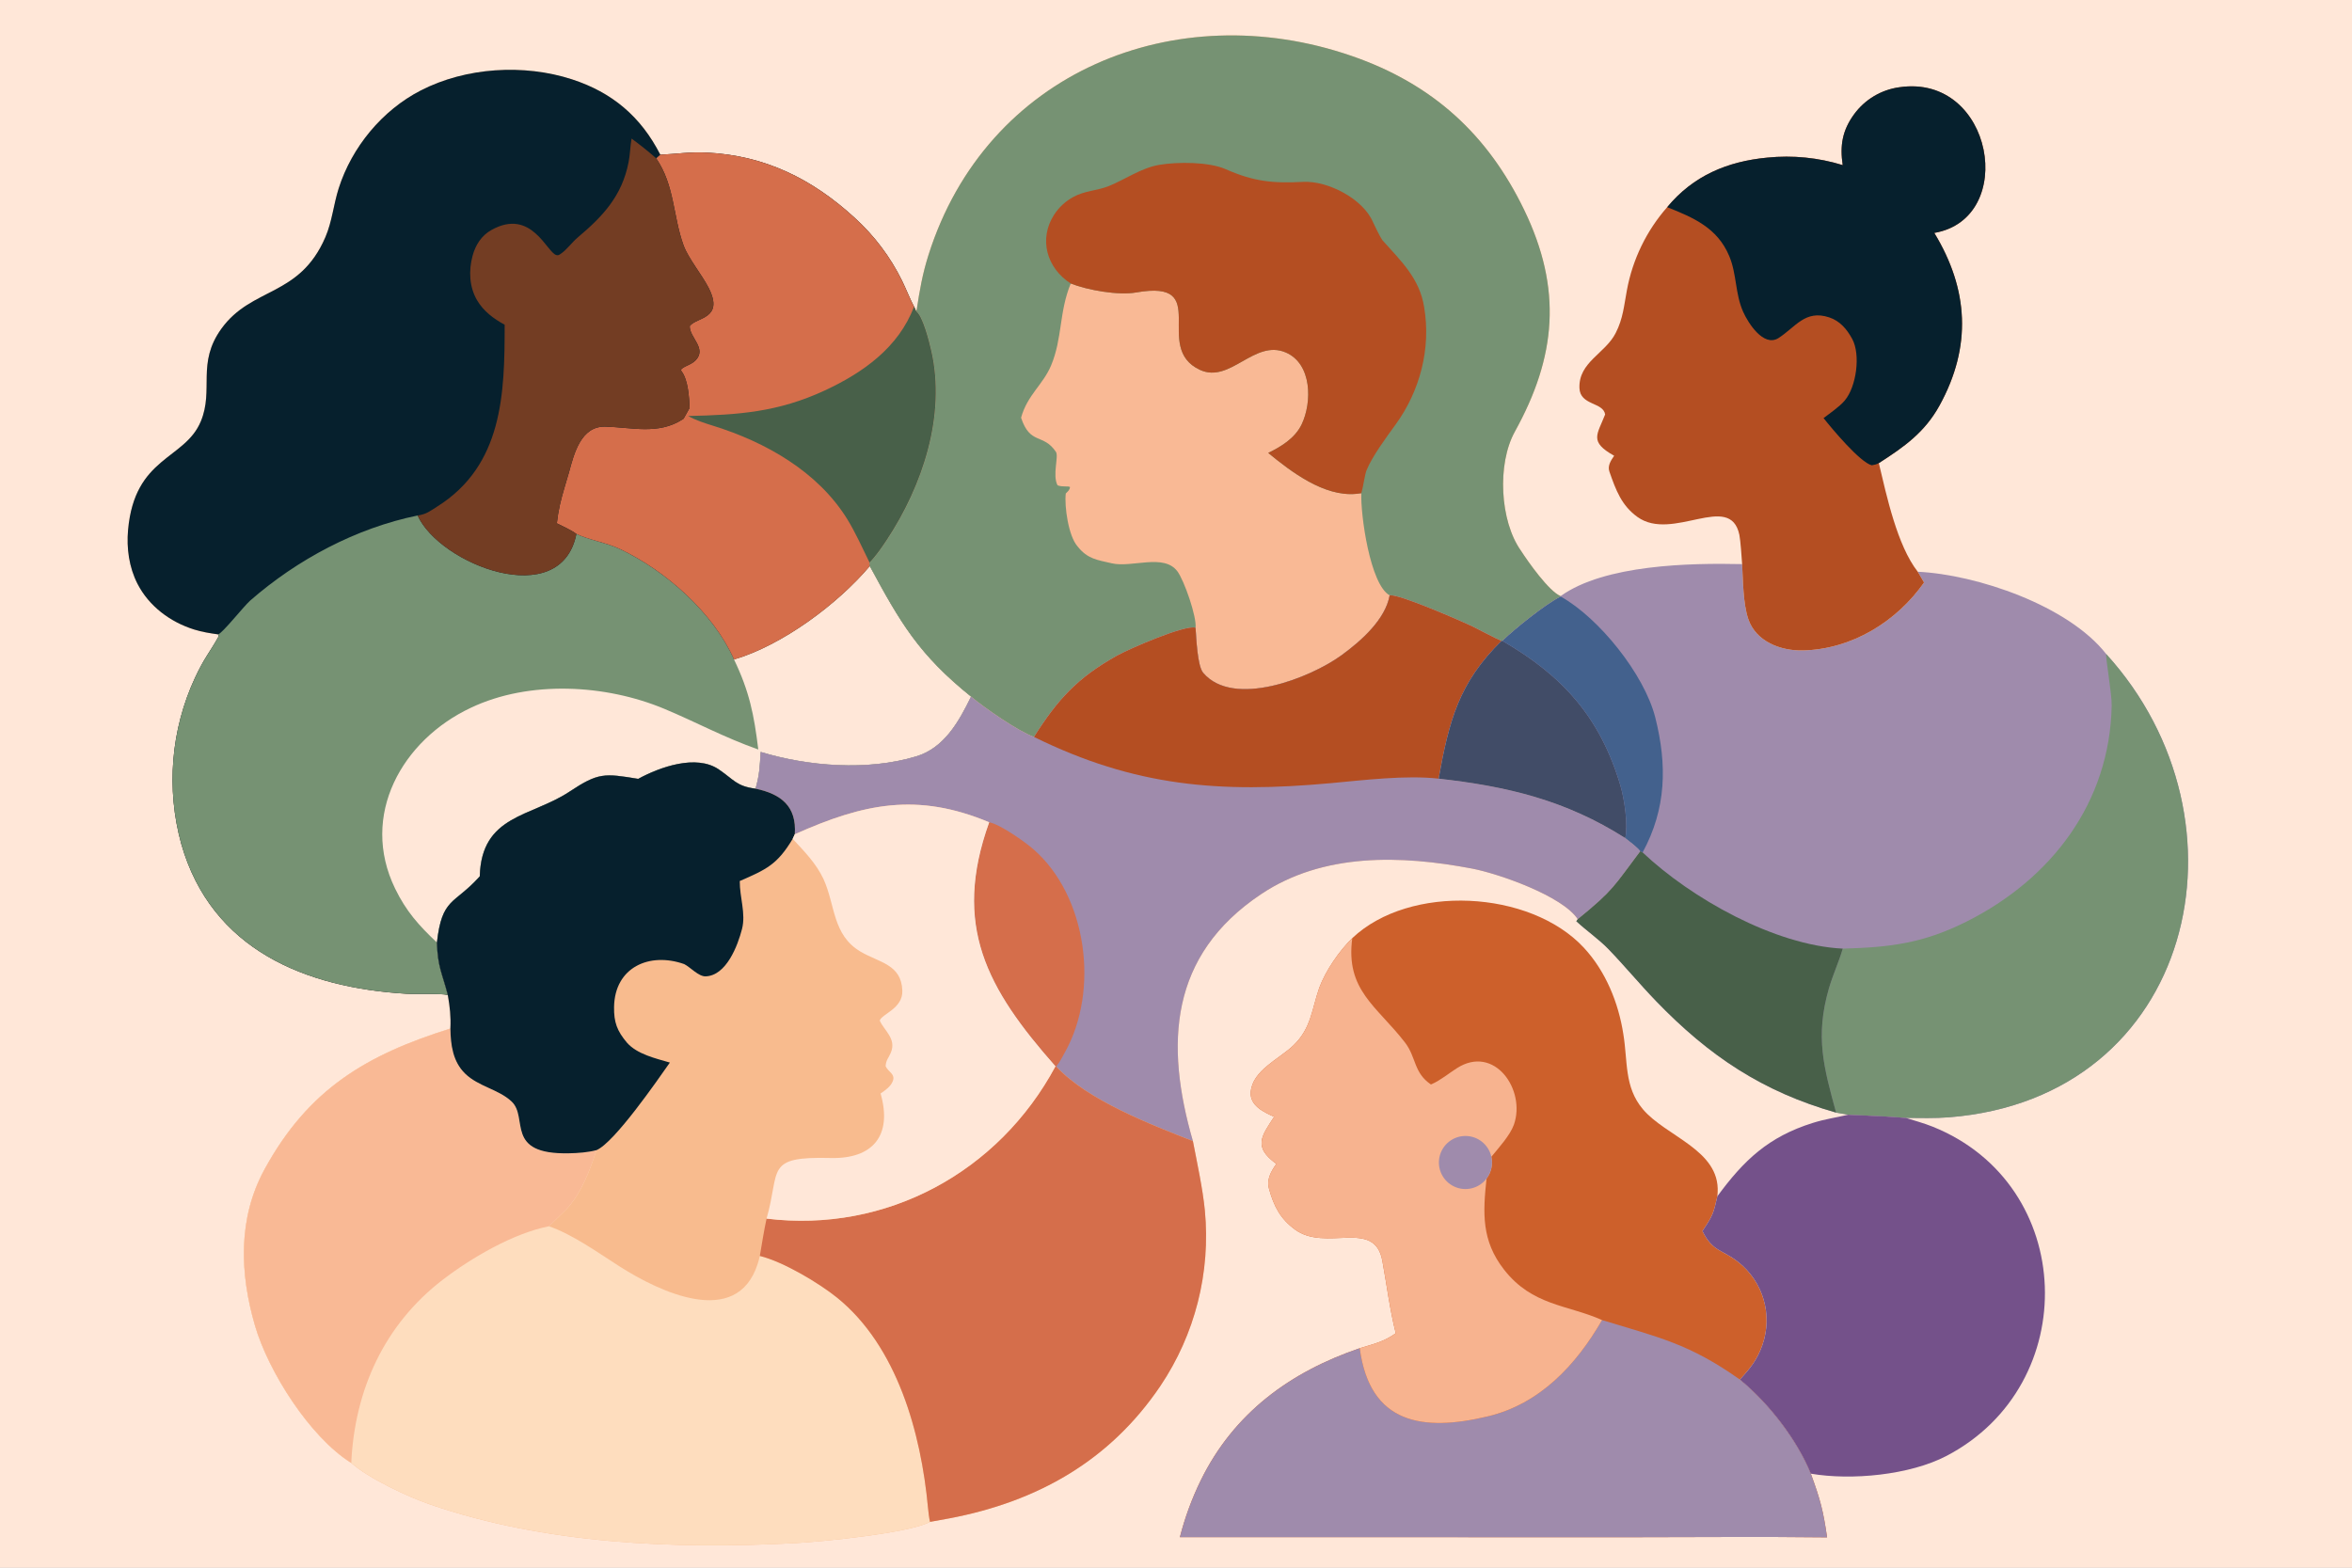
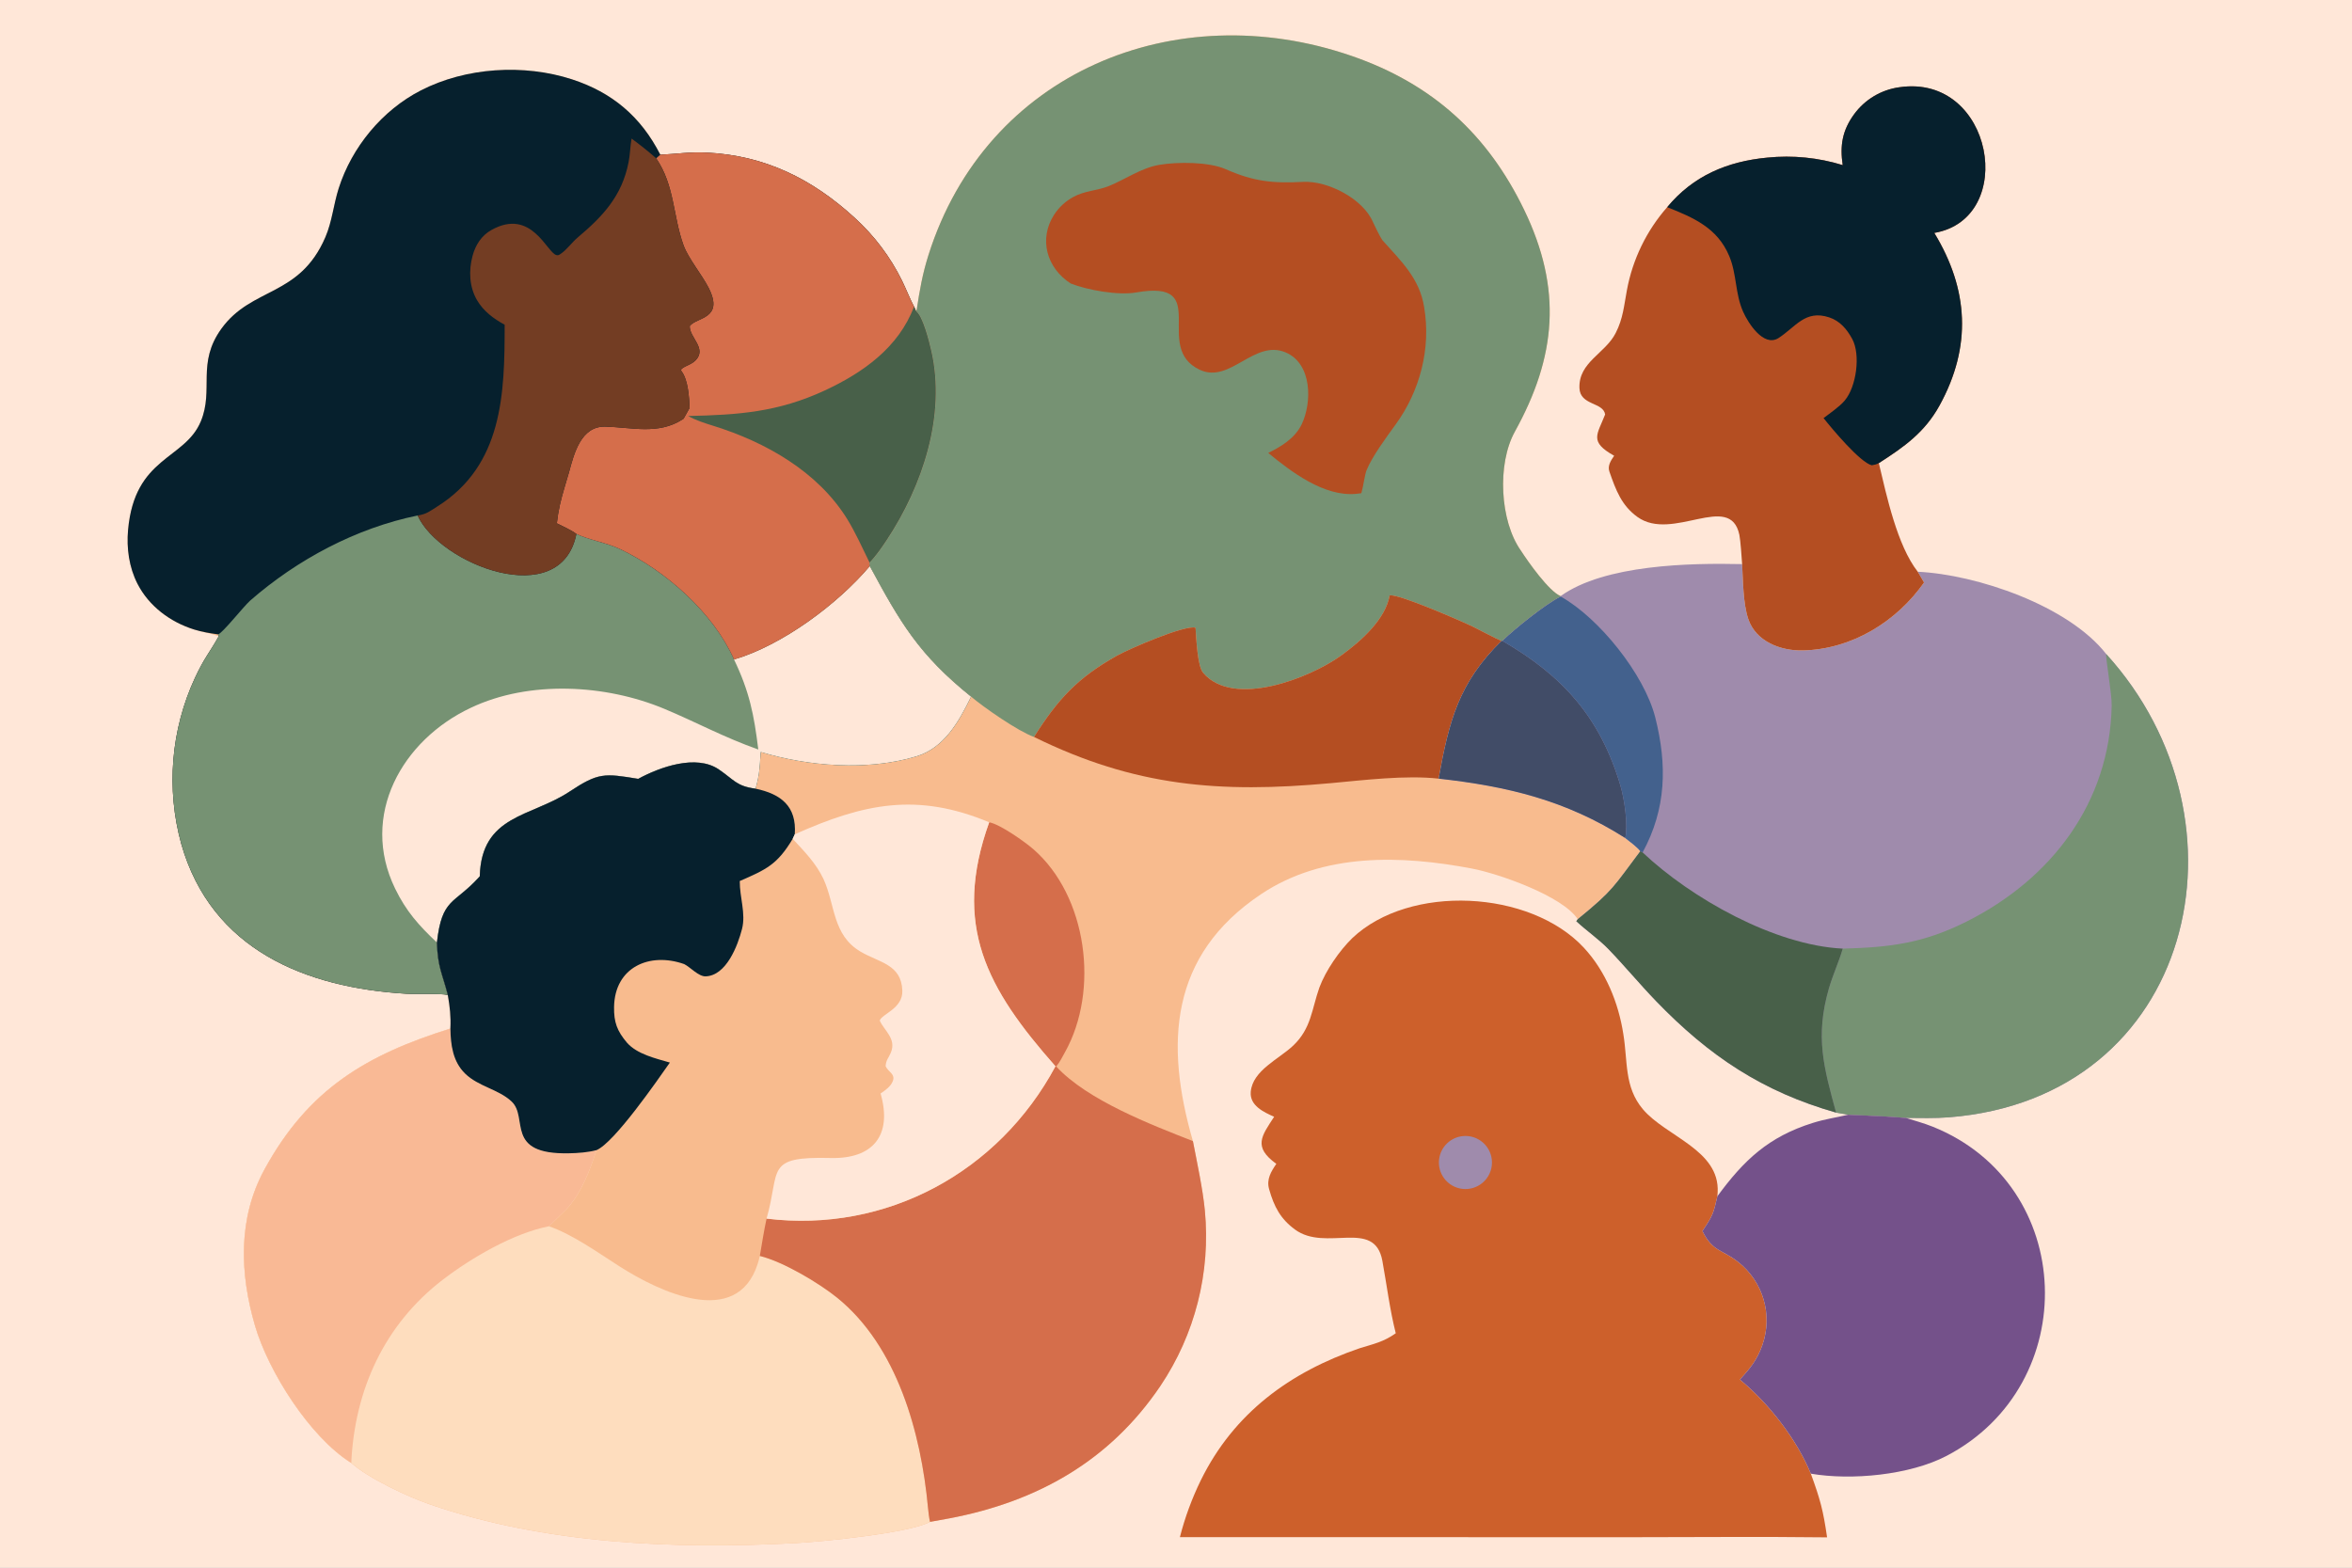
<svg xmlns="http://www.w3.org/2000/svg" width="1440" height="960" viewBox="0 0 1440 960" fill="none">
  <rect x="0" y="0" width="1440" height="960" fill="#333333" stroke="none" />
  <g clip-path="url(#clip0_42_3173)">
    <rect width="1440" height="960" fill="white" />
    <g clip-path="url(#clip1_42_3173)">
      <path d="M-48 -32H1488V992H-48V-32Z" fill="#FFE7D8" />
-       <path d="M560.878 190.612C560.998 190.313 561.116 190.014 561.235 189.716C563.05 177.795 564.787 167.734 568.44 156.209C603.851 44.094 719.632 -3.026 827.557 34.256C877.319 51.449 910.867 82.449 933.119 128.433C956.669 177.094 952.822 218.455 927.457 264.328C916.507 284.13 918.284 319.097 931.177 337.207C935.594 344.072 948.254 362.021 955.461 365.033L955.514 365.299C945.862 370.222 927.757 384.82 919.799 392.444L919.289 392.477C893.152 418.198 887.227 441.286 880.814 476.818C922.919 481.523 958.582 490.003 995.077 513.194C997.702 515.278 1002.41 518.738 1004.28 521.25C987.952 542.89 988.101 544.884 965.969 562.894C956.721 548.688 917.549 534.988 901.222 531.883C857.939 523.654 810.157 522.046 771.989 547.627C716.077 585.05 713.122 639.22 730.349 698.771C732.877 711.906 736.424 728.211 737.669 741.309C741.284 779.209 731.647 817.19 710.392 848.781C679.339 894.699 635.008 919.53 581.455 929.755C577.441 930.528 573.418 931.256 569.389 931.938C556.637 938.863 503.243 944.091 487.009 944.947C413.073 948.84 333.704 945.562 263.201 921.233C249.616 916.545 225.522 905.232 215.049 895.847C189.631 879.981 164.271 839.733 156.133 811.819C146.752 779.644 145.612 745.968 161.984 716.024C188.951 666.707 224.512 645.931 275.753 629.848C276.114 622.536 275.421 616.418 274.165 609.289C269.412 608.187 254.777 608.891 248.808 608.535C187.039 604.86 129.487 581.568 110.995 516.846C101.632 482.961 104.622 446.851 119.428 414.969C125.299 402.439 128.223 399.851 133.95 389.571L133.525 388.467C128.579 387.784 123.718 387.002 118.935 385.516C104.321 380.977 91.197 371.24 84.159 357.459C79.02 347.399 77.405 335.713 78.406 324.536C82.447 279.447 113.126 281.704 122.967 257.984C131.074 238.443 120.217 222.484 135.588 201.238C154.207 175.499 183.338 182.08 199.198 145.259C203.342 135.637 204.193 125.263 207.352 115.352C215.407 90.075 233.996 67.536 257.614 55.394C285.244 41.189 320.693 39.019 350.143 48.566C374.813 56.564 392.423 71.451 404.275 94.73C414.29 94.294 422.152 92.938 432.648 93.44C468.228 95.143 497.194 109.534 523.122 133.234C535.156 144.137 545.026 157.214 552.212 171.778C554.244 175.868 557.794 184.559 559.606 187.75L560.878 190.612Z" fill="#F8BB8E" />
+       <path d="M560.878 190.612C560.998 190.313 561.116 190.014 561.235 189.716C563.05 177.795 564.787 167.734 568.44 156.209C603.851 44.094 719.632 -3.026 827.557 34.256C877.319 51.449 910.867 82.449 933.119 128.433C956.669 177.094 952.822 218.455 927.457 264.328C916.507 284.13 918.284 319.097 931.177 337.207C935.594 344.072 948.254 362.021 955.461 365.033L955.514 365.299C945.862 370.222 927.757 384.82 919.799 392.444L919.289 392.477C893.152 418.198 887.227 441.286 880.814 476.818C922.919 481.523 958.582 490.003 995.077 513.194C997.702 515.278 1002.41 518.738 1004.28 521.25C987.952 542.89 988.101 544.884 965.969 562.894C956.721 548.688 917.549 534.988 901.222 531.883C857.939 523.654 810.157 522.046 771.989 547.627C716.077 585.05 713.122 639.22 730.349 698.771C732.877 711.906 736.424 728.211 737.669 741.309C741.284 779.209 731.647 817.19 710.392 848.781C679.339 894.699 635.008 919.53 581.455 929.755C577.441 930.528 573.418 931.256 569.389 931.938C556.637 938.863 503.243 944.091 487.009 944.947C413.073 948.84 333.704 945.562 263.201 921.233C249.616 916.545 225.522 905.232 215.049 895.847C189.631 879.981 164.271 839.733 156.133 811.819C146.752 779.644 145.612 745.968 161.984 716.024C188.951 666.707 224.512 645.931 275.753 629.848C276.114 622.536 275.421 616.418 274.165 609.289C269.412 608.187 254.777 608.891 248.808 608.535C187.039 604.86 129.487 581.568 110.995 516.846C101.632 482.961 104.622 446.851 119.428 414.969C125.299 402.439 128.223 399.851 133.95 389.571C128.579 387.784 123.718 387.002 118.935 385.516C104.321 380.977 91.197 371.24 84.159 357.459C79.02 347.399 77.405 335.713 78.406 324.536C82.447 279.447 113.126 281.704 122.967 257.984C131.074 238.443 120.217 222.484 135.588 201.238C154.207 175.499 183.338 182.08 199.198 145.259C203.342 135.637 204.193 125.263 207.352 115.352C215.407 90.075 233.996 67.536 257.614 55.394C285.244 41.189 320.693 39.019 350.143 48.566C374.813 56.564 392.423 71.451 404.275 94.73C414.29 94.294 422.152 92.938 432.648 93.44C468.228 95.143 497.194 109.534 523.122 133.234C535.156 144.137 545.026 157.214 552.212 171.778C554.244 175.868 557.794 184.559 559.606 187.75L560.878 190.612Z" fill="#F8BB8E" />
      <path d="M133.525 388.467C128.579 387.785 123.718 387.002 118.935 385.517C104.321 380.978 91.197 371.241 84.159 357.46C79.02 347.4 77.405 335.714 78.406 324.537C82.447 279.448 113.126 281.704 122.967 257.985C131.074 238.444 120.217 222.485 135.588 201.238C154.207 175.499 183.338 182.081 199.198 145.26C203.342 135.638 204.193 125.263 207.352 115.353C215.407 90.076 233.996 67.537 257.614 55.394C285.244 41.189 320.693 39.02 350.142 48.567C374.813 56.565 392.423 71.452 404.275 94.731C414.29 94.294 422.152 92.939 432.648 93.441C468.228 95.144 497.194 109.535 523.122 133.235C535.156 144.138 545.026 157.215 552.212 171.779C554.244 175.869 557.794 184.559 559.606 187.751L560.878 190.613C564.995 193.268 569.013 209.526 570.246 214.961C579.225 254.502 564.778 297.569 543.047 330.514C539.692 335.601 536.647 340.005 532.407 344.547L532.528 346.683C551.194 381.283 562.608 400.944 594.526 426.587C587.016 441.95 578.114 458 560.889 463.193C531.084 472.178 494.904 469.296 465.708 460.458C465.138 469.392 465.04 474.292 462.564 482.945C450.849 481.426 449.462 477.527 440.033 471.125C426.254 461.768 404.037 469.67 390.731 476.939C369.998 473.533 366.392 473 348.645 484.778C325.133 500.38 294.775 498.858 293.732 536.622L293.118 537.305C277.933 553.981 270.576 549.74 267.505 577.175C267.925 592.149 270.729 595.965 274.164 609.29C269.412 608.188 254.777 608.892 248.808 608.536C187.039 604.861 129.487 581.568 110.995 516.846C101.632 482.962 104.622 446.852 119.428 414.97C125.299 402.44 128.223 399.852 133.95 389.572L133.525 388.467Z" fill="#06202D" />
      <path d="M133.526 388.469C136.076 387.939 149.296 371.16 153.236 367.721C181.99 342.63 218.116 323.332 255.7 315.672C269.101 345.444 343.358 374.839 352.888 326.971C360.823 330.743 371.118 332.228 379.476 336.177C407.461 349.399 436.645 375.101 449.416 403.869C478.928 395.195 512.874 369.963 532.529 346.684C551.195 381.284 562.609 400.945 594.528 426.589C587.017 441.951 578.116 458.002 560.891 463.195C531.086 472.18 494.906 469.297 465.71 460.459C465.14 469.393 465.042 474.294 462.565 482.946C450.85 481.428 449.464 477.528 440.035 471.126C426.256 461.769 404.038 469.672 390.733 476.94C370 473.534 366.394 473.002 348.646 484.78C325.135 500.381 294.777 498.859 293.734 536.623L293.119 537.307C277.934 553.983 270.577 549.742 267.506 577.177C267.927 592.15 270.73 595.967 274.166 609.291C269.413 608.189 254.779 608.893 248.809 608.537C187.041 604.862 129.489 581.57 110.997 516.848C101.634 482.963 104.623 446.853 119.43 414.971C125.301 402.441 128.224 399.853 133.951 389.573L133.526 388.469Z" fill="#769273" />
      <path d="M532.527 346.684C551.193 381.284 562.607 400.944 594.526 426.588C587.015 441.95 578.113 458.001 560.889 463.194C531.084 472.179 494.904 469.297 465.708 460.459C465.138 469.393 465.04 474.293 462.563 482.945C450.848 481.427 449.461 477.528 440.032 471.125C426.253 461.768 404.036 469.671 390.73 476.939C369.997 473.534 366.391 473.001 348.644 484.779C325.132 500.38 294.775 498.858 293.731 536.622L293.117 537.306C277.932 553.982 270.575 549.741 267.504 577.176C256.351 566.624 248.689 558.084 241.915 544.162C220.06 499.248 246.238 453.126 288.336 433.388C324.053 416.454 370.77 419.027 406.75 434.075C426.499 442.336 443.291 451.571 464.257 458.97C461.669 437.649 458.771 423.341 449.413 403.868C478.926 395.194 512.872 369.963 532.527 346.684Z" fill="#FFE7D8" />
      <path d="M404.276 94.732C414.29 94.296 422.153 92.94 432.648 93.442C468.228 95.145 497.195 109.536 523.122 133.236C535.157 144.139 545.027 157.216 552.212 171.78C554.244 175.87 557.795 184.561 559.606 187.752L560.879 190.614C564.995 193.269 569.013 209.527 570.247 214.962C579.225 254.503 564.778 297.57 543.047 330.516C539.692 335.603 536.648 340.006 532.408 344.548L532.528 346.684C512.873 369.963 478.927 395.195 449.414 403.868C436.643 375.101 407.459 349.398 379.475 336.177C371.117 332.228 360.822 330.743 352.886 326.971C349.695 324.582 344.599 322.283 340.914 320.46C341.341 316.604 341.978 312.774 342.821 308.987C344.31 302.45 346.6 295.437 348.392 289.119C351.436 277.868 355.658 260.898 370.541 261.248C386.539 261.625 402.998 266.412 417.808 256.865L418.528 256.395L422.222 249.768C421.87 242.86 421.314 233.088 417.452 227.572L416.861 226.74C417.52 224.401 422.894 223.816 425.972 220.555C432.86 213.254 422.06 206.642 422.276 199.662C426.195 194.184 443.558 195.493 433.922 176.402C429.867 168.367 421.354 158.131 418.489 150.209C411.977 132.207 413.105 113.617 401.743 96.935L404.276 94.732Z" fill="#D56E4B" />
      <path d="M559.608 187.75L560.88 190.612C564.997 193.267 569.015 209.525 570.249 214.96C579.227 254.501 564.78 297.569 543.049 330.514C539.694 335.601 536.649 340.004 532.41 344.547C528.036 335.747 523.801 326.106 518.667 317.811C500.593 288.68 468.635 270.664 436.641 260.73C431.537 259.145 425.946 257.367 421.32 254.744C451.992 254.08 476.305 252.411 504.953 239.111C528.368 228.239 550.241 212.732 559.608 187.75Z" fill="#486049" />
      <path d="M386.668 84.859C392.356 89.042 396.425 92.294 401.743 96.937C413.105 113.618 411.977 132.209 418.489 150.211C421.354 158.133 429.867 168.369 433.922 176.404C443.558 195.495 426.195 194.186 422.276 199.664C422.06 206.644 432.86 213.256 425.972 220.557C422.894 223.818 417.52 224.402 416.861 226.742L417.452 227.574C421.314 233.09 421.87 242.861 422.222 249.77L418.528 256.397L417.808 256.867C402.998 266.413 386.539 261.627 370.541 261.25C355.658 260.9 351.436 277.869 348.392 289.121C346.6 295.439 344.31 302.452 342.821 308.989C341.978 312.775 341.341 316.606 340.914 320.462C344.599 322.285 349.695 324.584 352.886 326.973C343.357 374.84 269.1 345.446 255.699 315.673C261.146 314.89 263.302 312.95 267.644 310.221C307.835 284.953 309.016 241.24 308.972 198.85C302.205 195.185 296.015 190.562 292.065 183.822C287.283 175.662 286.905 165.707 289.313 156.704C291.081 150.098 294.763 144.254 300.832 140.858C325.524 127.041 334.832 154.944 340.742 156.224C341.933 156.482 342.329 156.063 343.315 155.419C346.861 153.101 350.209 148.372 353.633 145.488C369.105 132.456 380.82 120.036 384.864 99.246C385.781 94.532 385.856 89.636 386.668 84.859Z" fill="#733D23" />
      <path d="M560.881 190.612C561 190.313 561.119 190.014 561.238 189.716C563.052 177.795 564.789 167.734 568.442 156.209C603.854 44.094 719.634 -3.026 827.559 34.256C877.322 51.449 910.869 82.449 933.122 128.433C956.672 177.094 952.824 218.455 927.459 264.328C916.509 284.13 918.287 319.097 931.179 337.207C935.597 344.072 948.257 362.021 955.464 365.033L955.517 365.299C945.864 370.222 927.759 384.82 919.802 392.444L919.292 392.477C916.622 391.518 905.027 385.335 901.944 383.837C895.359 380.644 856.599 363.66 850.824 364.561C848.237 379.085 833.942 392.118 821.147 401.392C802.262 415.079 755.192 433.852 736.629 412.002C733.097 407.84 732.437 391 731.964 384.397C725.514 382.468 691.256 397.391 683.984 401.449C659.674 415.013 647.536 428.367 633.07 451.282C623.341 447.848 602.365 433.217 594.529 426.587C562.61 400.943 551.196 381.282 532.53 346.682L532.41 344.547C536.65 340.004 539.694 335.601 543.05 330.514C564.78 297.569 579.227 254.501 570.249 214.96C569.015 209.525 564.998 193.267 560.881 190.612Z" fill="#769273" />
-       <path d="M655.548 173.605C665.739 177.634 684.601 181.035 695.64 179.089C742.831 170.772 705.009 212.711 734.656 226.487C753.189 235.097 767.904 207.551 787.224 215.849C803.311 222.759 803.439 246.384 796.884 259.994C792.676 268.584 784.104 273.598 776.469 277.364C790.531 288.922 810.564 304.196 830.124 302.434C831.249 302.329 832.366 302.191 833.484 302.019C832.869 314.794 838.824 358.122 850.824 364.564C848.236 379.087 833.941 392.12 821.146 401.395C802.261 415.081 755.191 433.854 736.629 412.004C733.096 407.843 732.436 391.003 731.964 384.399C732.819 377.895 725.026 355.409 720.826 349.829C712.494 338.767 692.986 347.842 680.679 344.95C671.971 342.904 665.898 342.41 659.755 334.613C654.12 328.331 651.584 309.918 652.519 302.19C653.874 300.808 654.903 300.131 655.089 298.253C654.006 297.434 650.742 298.419 647.487 297.199C644.184 290.978 648.333 279.487 646.493 276.73C638.745 265.129 630.741 272.751 625.152 255.812C628.952 241.881 638.578 235.634 643.548 223.738C650.502 207.097 648.341 191.203 655.548 173.605Z" fill="#F9B995" />
      <path d="M655.545 173.604C640.841 164.175 635.74 146.328 645.444 131.379C648.345 126.949 652.283 123.294 656.916 120.731C664.2 116.665 671.635 116.866 678.844 113.946C689.114 109.785 698.603 102.854 709.843 100.935C721.101 99.047 740.143 99.083 750.336 103.568C767.758 111.235 779.256 112.331 797.886 111.378C812.953 110.608 834.553 121.709 840.621 136.065C842.286 139.513 844.221 143.72 846.291 147.001C857.533 159.667 869.143 170.28 871.933 188.135C876.193 213.38 869.428 239.381 854.383 260.065C848.751 267.809 840.073 279.509 836.608 288.105C835.633 290.516 834.553 298.423 833.481 302.017C832.363 302.189 831.246 302.327 830.121 302.432C810.561 304.194 790.528 288.92 776.466 277.362C784.101 273.596 792.673 268.582 796.881 259.992C803.436 246.382 803.308 222.757 787.221 215.847C767.901 207.549 753.186 235.095 734.653 226.485C705.006 212.709 742.828 170.77 695.638 179.087C684.598 181.033 665.736 177.632 655.545 173.604Z" fill="#B44E22" />
      <path d="M215.05 895.851C189.632 879.984 164.272 839.737 156.133 811.823C146.753 779.647 145.613 745.972 161.985 716.027C188.952 666.711 224.512 645.935 275.754 629.852C275.929 639.863 277.221 650.053 284.744 657.413C292.933 665.425 305.061 666.925 313.171 674.469C323.844 684.4 308.542 707.128 348.422 706.237C353.968 706.114 359.846 705.727 365.214 704.302C361.021 716.853 356.377 729.655 347.47 739.775C346.12 741.313 336.109 750.87 336.094 750.923C350.708 755.942 366.49 767.367 379.759 775.791C403.382 790.788 450.979 813.931 463.858 774.014C464.375 772.393 464.824 770.75 465.202 769.092C479.553 772.618 501.368 785.649 512.485 794.629C549.375 824.433 563.938 877.719 568.141 923.09C568.382 925.686 568.831 929.399 569.389 931.942C556.638 938.866 503.244 944.095 487.01 944.95C413.074 948.844 333.705 945.565 263.202 921.237C249.616 916.548 225.523 905.236 215.05 895.851Z" fill="#FEDDBE" />
      <path d="M215.05 895.851C189.632 879.984 164.272 839.737 156.133 811.823C146.753 779.647 145.613 745.972 161.985 716.027C188.952 666.711 224.512 645.935 275.754 629.852C275.929 639.863 277.221 650.053 284.744 657.413C292.933 665.425 305.061 666.925 313.171 674.469C323.844 684.4 308.542 707.128 348.422 706.237C353.968 706.114 359.846 705.727 365.214 704.302C361.021 716.853 356.377 729.655 347.47 739.775C346.12 741.313 336.109 750.87 336.094 750.923C314.361 755.191 288.619 770.218 271.108 783.646C235.35 811.065 217.12 851.102 215.05 895.851Z" fill="#F9B995" />
-       <path d="M850.824 364.562C856.599 363.661 895.359 380.644 901.944 383.837C905.027 385.335 916.622 391.518 919.292 392.478C893.154 418.198 887.229 441.286 880.817 476.819C922.922 481.524 958.584 490.004 995.079 513.194C997.704 515.278 1002.41 518.739 1004.28 521.25C987.954 542.89 988.104 544.884 965.972 562.895C956.724 548.688 917.552 534.989 901.224 531.884C857.942 523.654 810.159 522.046 771.992 547.628C716.079 585.051 713.124 639.22 730.352 698.771C704.597 688.629 665.849 673.829 646.651 653.063L646.208 652.958C604.101 605.314 582.948 566.773 605.636 503.543C561.518 485.109 528.938 491.968 486.601 510.89C487.827 493.741 478.235 486.236 462.566 482.945C465.043 474.292 465.141 469.392 465.711 460.458C494.907 469.296 531.087 472.178 560.892 463.193C578.117 458 587.018 441.949 594.529 426.587C602.365 433.217 623.341 447.849 633.07 451.282C647.536 428.367 659.674 415.013 683.984 401.449C691.256 397.391 725.514 382.469 731.964 384.397C732.437 391.001 733.097 407.841 736.629 412.002C755.192 433.853 802.262 415.079 821.147 401.393C833.942 392.118 848.237 379.085 850.824 364.562Z" fill="#9F8BAC" />
      <path d="M850.821 364.562C856.596 363.661 895.356 380.644 901.941 383.837C905.023 385.335 916.618 391.518 919.288 392.478C893.151 418.198 887.226 441.286 880.813 476.819C860.728 474.561 835.026 477.724 814.641 479.589C746.803 485.794 694.911 481.744 633.066 451.282C647.532 428.367 659.67 415.013 683.98 401.449C691.252 397.391 725.511 382.469 731.961 384.397C732.433 391.001 733.093 407.841 736.626 412.002C755.188 433.853 802.258 415.079 821.143 401.393C833.938 392.118 848.233 379.085 850.821 364.562Z" fill="#B44E22" />
      <path d="M605.635 503.543C612.285 504.71 627.553 515.574 632.601 519.961C665.686 548.711 673.153 606.486 652.058 644.271C650.416 647.213 648.845 650.499 646.651 653.063L646.207 652.958C604.101 605.314 582.948 566.773 605.635 503.543Z" fill="#D56E4B" />
      <path d="M646.207 652.961L646.65 653.066C665.848 673.832 704.596 688.632 730.351 698.775C732.878 711.91 736.426 728.215 737.671 741.313C741.286 779.212 731.648 817.194 710.393 848.784C679.34 894.703 635.01 919.534 581.456 929.759C577.443 930.532 573.42 931.259 569.39 931.942C568.832 929.399 568.383 925.686 568.142 923.09C563.938 877.719 549.376 824.433 512.486 794.629C501.369 785.649 479.554 772.618 465.203 769.092C466.491 761.545 467.722 753.691 469.322 746.242C542.726 755.191 611.463 717.775 646.207 652.961Z" fill="#D56E4B" />
      <path d="M390.73 476.942C404.036 469.673 426.253 461.771 440.032 471.128C449.461 477.53 450.848 481.429 462.563 482.948C478.232 486.239 487.824 493.744 486.598 510.893L485.309 513.691C475.916 529.403 469.22 532.427 452.919 539.509C452.832 549.625 456.741 559.339 454.292 568.883C451.69 579.029 444.708 597.505 431.989 597.885C427.65 598.015 422.65 592.237 418.885 590.376C397.654 582.871 376.322 592.283 375.957 616.689C375.818 625.941 377.743 631.26 383.888 638.544C390.091 645.557 401.305 648.107 410.125 650.676C402.473 661.55 376.193 699.679 365.212 704.302C359.845 705.726 353.967 706.114 348.421 706.237C308.541 707.128 323.842 684.399 313.169 674.469C305.059 666.925 292.932 665.425 284.743 657.413C277.219 650.052 275.928 639.863 275.752 629.851C276.113 622.539 275.42 616.422 274.164 609.293C270.728 595.968 267.925 592.152 267.504 577.178C270.575 549.743 277.932 553.984 293.117 537.308L293.731 536.625C294.775 498.86 325.132 500.383 348.644 484.781C366.391 473.003 369.997 473.536 390.73 476.942Z" fill="#06202D" />
      <path d="M486.598 510.892C528.935 491.97 561.516 485.111 605.633 503.546C582.945 566.776 604.098 605.317 646.205 652.96C611.461 717.774 542.724 755.191 469.32 746.241C477.949 716.264 467.881 708.091 508.56 709.121C534.322 709.773 546.528 695.427 539.136 669.618C541.923 667.72 545.325 665.377 546.607 662.055C548.322 657.609 543.81 656.501 542.202 652.885C542.533 648.851 543.951 648.123 545.409 644.618C549.009 635.964 541.197 631.023 538.62 624.944C539.935 620.886 552.821 617.612 552.447 606.652C551.894 590.41 538.21 589.477 526.86 582.747C509.571 572.496 511.514 554.295 504.156 538.24C499.731 528.795 492.305 521.183 485.31 513.69L486.598 510.892Z" fill="#FFE7D8" />
      <path d="M955.464 365.033C982.441 345.682 1034.76 344.726 1066.61 345.443C1067.17 355.656 1067.18 369.542 1070.36 379.019C1075.04 392.928 1090.24 398.616 1103.81 398.303C1133.68 397.616 1161.06 380.814 1178 356.694L1174.14 350.119C1210.3 351.827 1266.32 370.826 1289.52 400.516C1382.71 502.974 1343.27 672.303 1193.35 684.195C1184.61 684.888 1175.66 684.63 1166.88 684.574C1155.65 683.575 1142.91 683.182 1131.52 682.624L1124.15 681.328C1079.11 668.516 1046.39 646.697 1013.86 612.953C1003.91 602.643 994.801 591.597 984.864 581.294C978.901 575.107 971.236 569.868 965.086 564.114L965.971 562.894C988.104 544.884 987.954 542.89 1004.28 521.25C1002.41 518.739 997.704 515.278 995.079 513.194C958.584 490.004 922.921 481.524 880.816 476.818C887.229 441.286 893.154 418.198 919.291 392.478L919.801 392.445C927.759 384.82 945.864 370.223 955.516 365.299L955.464 365.033Z" fill="#9F8BAC" />
      <path d="M1289.52 400.52C1382.71 502.977 1343.26 672.306 1193.35 684.198C1184.61 684.891 1175.66 684.633 1166.88 684.577C1155.64 683.578 1142.91 683.185 1131.52 682.627L1124.14 681.331C1116.49 653.369 1111.28 634.703 1119.7 605.422C1122.08 597.135 1125.75 589.338 1128.22 580.917C1157.51 580.119 1177.72 577.555 1204.09 564.304C1256.04 538.192 1291.75 491.415 1292.87 432.061C1293.01 424.765 1288.96 402.18 1289.52 400.52Z" fill="#769273" />
      <path d="M1004.28 521.25L1005.68 521.997C1035.42 550.104 1086.46 578.871 1128.22 580.914C1125.75 589.335 1122.08 597.132 1119.7 605.418C1111.28 634.7 1116.49 653.366 1124.15 681.328C1079.11 668.515 1046.39 646.696 1013.86 612.953C1003.91 602.643 994.801 591.597 984.863 581.294C978.901 575.107 971.236 569.868 965.086 564.114L965.971 562.894C988.103 544.884 987.953 542.89 1004.28 521.25Z" fill="#486049" />
      <path d="M919.291 392.478L919.801 392.445C956.551 413.645 979.704 439.155 992.109 481.115C994.561 489.424 996.849 505.143 995.079 513.195C958.584 490.004 922.921 481.524 880.816 476.819C887.229 441.287 893.154 418.199 919.291 392.478Z" fill="#414C67" />
      <path d="M955.516 365.301C979.021 378.372 1006.75 413.023 1013.42 439.321C1020.83 468.581 1020.15 495.421 1005.68 521.999L1004.28 521.252C1002.41 518.74 997.703 515.28 995.078 513.196C996.848 505.144 994.561 489.425 992.108 481.116C979.703 439.156 956.551 413.646 919.801 392.446C927.758 384.822 945.863 370.224 955.516 365.301Z" fill="#43618D" />
      <path d="M827.938 574.465C863.091 541.171 936.778 544.915 969.673 580.31C983.061 594.712 990.921 614.055 993.891 633.311C996.643 649.903 994.341 665.541 1005.79 679.186C1019.92 696.019 1052.98 704.094 1051.63 730.141C1051.59 730.943 1051.53 731.754 1051.45 732.556C1049.05 743.314 1048.57 744.492 1042.3 753.839C1048.54 766.54 1054.12 764.934 1064.14 772.744C1079.48 784.754 1085.47 805.197 1079.03 823.584C1075.8 832.841 1071.58 837.822 1065.27 844.821C1082.83 859.225 1100.08 881.415 1108.67 902.428C1114.42 918.182 1116.26 924.926 1118.62 941.422C1078.33 940.927 1037.1 941.34 996.726 941.34L722.391 941.28C725.458 929.269 729.748 917.611 735.193 906.471C755.421 865.286 789.801 840.178 832.498 825.601C841.281 822.893 847.033 821.761 854.541 816.449C850.888 801.918 849.058 786.982 846.351 772.121C841.581 745.917 811.798 766.9 792.808 752.894C784.093 746.472 780.058 739.113 776.983 728.108C775.303 722.114 778.251 717.353 781.423 712.712C767.001 702.271 772.378 695.687 780.096 683.873C773.676 681.034 765.058 677.011 765.763 668.621C766.873 655.446 783.133 648.514 791.803 640.24C802.821 629.735 803.046 618.222 807.763 604.773C811.641 594.341 820.026 582.193 827.938 574.465Z" fill="#CD602B" />
-       <path d="M832.498 825.602C838.626 872.181 871.176 876.802 910.866 867.35C942.718 859.766 964.948 835.955 980.863 808.363C1015.57 819.008 1034.17 822.767 1065.27 844.822C1082.83 859.226 1100.08 881.416 1108.67 902.429C1114.42 918.183 1116.26 924.927 1118.62 941.423C1078.33 940.928 1037.1 941.341 996.726 941.341L722.391 941.281C725.458 929.27 729.748 917.612 735.193 906.472C755.421 865.287 789.801 840.179 832.498 825.602Z" fill="#9F8BAC" />
-       <path d="M780.096 683.873C773.676 681.034 765.058 677.01 765.763 668.621C766.873 655.446 783.133 648.514 791.803 640.24C802.821 629.735 803.046 618.222 807.763 604.773C811.641 594.341 820.026 582.192 827.938 574.465C823.626 606.452 842.976 616.04 860.196 638.399C867.231 647.539 865.386 656.841 876.081 664.092L876.861 663.753C882.006 661.443 887.038 657.286 891.936 654.145C915.028 639.338 934.378 667.524 926.871 688.731C924.591 695.166 917.571 702.89 913.071 708.38C914.098 713.045 913.026 717.926 910.131 721.724C907.881 742.594 906.928 759.668 920.833 777.47C938.196 799.698 959.556 798.88 980.863 808.362C964.948 835.954 942.718 859.765 910.866 867.349C871.176 876.801 838.626 872.18 832.498 825.601C841.281 822.893 847.033 821.76 854.541 816.449C850.888 801.918 849.058 786.982 846.351 772.121C841.581 745.917 811.798 766.9 792.808 752.894C784.093 746.472 780.058 739.113 776.983 728.108C775.303 722.114 778.251 717.353 781.423 712.712C767.001 702.271 772.378 695.687 780.096 683.873Z" fill="#F7B38F" />
      <path d="M910.133 721.724C905.513 727.793 897.301 729.834 890.386 726.63C883.463 723.42 879.706 715.837 881.341 708.388C882.983 700.94 889.583 695.635 897.203 695.633C904.831 695.631 911.431 700.933 913.073 708.381C914.101 713.045 913.028 717.927 910.133 721.724Z" fill="#9F8BAC" />
      <path d="M1128.19 101.111C1126.41 89.217 1127.9 79.91 1135.21 69.913C1141.81 60.901 1151.78 54.953 1162.85 53.431C1220.54 44.967 1235.52 133.88 1184.26 142.633C1205.27 177.175 1207.29 212.198 1187.52 248.208C1178.38 264.851 1165.73 273.684 1150.3 283.599C1155.11 303.689 1161.5 333.942 1174.14 350.122L1178 356.697C1161.06 380.816 1133.68 397.618 1103.81 398.305C1090.24 398.618 1075.04 392.93 1070.36 379.021C1067.18 369.545 1067.17 355.659 1066.61 345.446C1066.36 341.86 1065.63 330.929 1064.92 327.514C1059.3 300.8 1024.04 332.061 1002.51 316.562C992.798 309.566 989.326 300.21 985.336 288.749C984.083 285.158 986.371 281.86 988.261 279.092C972.758 270.4 977.888 266.231 982.733 253.795C981.593 246.153 967.373 248.411 967.006 237.614C966.458 221.696 982.778 216.568 989.213 203.899C993.788 194.908 994.268 187.149 996.076 177.648C999.563 158.807 1008.08 141.26 1020.72 126.866C1036.67 107.615 1057.56 98.838 1082.01 96.523C1097.56 94.949 1113.26 96.508 1128.19 101.111Z" fill="#B44E22" />
      <path d="M1128.19 101.111C1126.41 89.217 1127.89 79.91 1135.21 69.913C1141.81 60.901 1151.78 54.953 1162.85 53.431C1220.54 44.967 1235.52 133.88 1184.26 142.633C1205.27 177.175 1207.29 212.198 1187.52 248.208C1178.38 264.851 1165.73 273.684 1150.3 283.599C1148.46 284.503 1148.04 284.527 1146 284.932C1138.87 283.213 1121.54 262.478 1116.46 256.02C1120.14 253.276 1126.31 248.911 1129.15 245.586L1129.48 245.186C1136.53 236.901 1139.26 217.244 1134.01 207.562C1130.77 201.578 1126.48 196.51 1119.91 194.347C1105.11 189.482 1099.44 200.294 1088.71 207.12C1079.62 212.628 1070.24 197.664 1067.26 191.004C1062.23 179.733 1063.42 167.944 1058.68 156.719C1051.42 139.475 1036.76 133.245 1020.72 126.866C1036.66 107.615 1057.56 98.838 1082.01 96.523C1097.56 94.949 1113.26 96.508 1128.19 101.111Z" fill="#06202D" />
      <path d="M1051.45 732.556C1067.73 710.37 1082.79 696.11 1109.92 687.622C1117.63 685.212 1123.87 684.422 1131.52 682.625C1142.91 683.182 1155.64 683.575 1166.88 684.575C1172.29 686.289 1177.99 687.815 1183.27 689.936C1271.58 725.414 1275.19 847.844 1191.82 891.512C1169.29 903.312 1133.51 906.688 1108.67 902.427C1100.08 881.415 1082.83 859.224 1065.27 844.821C1071.58 837.821 1075.8 832.84 1079.03 823.583C1085.47 805.196 1079.48 784.753 1064.14 772.743C1054.12 764.934 1048.54 766.539 1042.3 753.838C1048.57 744.491 1049.05 743.313 1051.45 732.556Z" fill="#74518A" />
    </g>
  </g>
  <defs>
    <clipPath id="clip0_42_3173">
      <rect width="1440" height="960" fill="white" />
    </clipPath>
    <clipPath id="clip1_42_3173">
      <rect width="1536" height="1024" fill="white" transform="translate(-48 -32)" />
    </clipPath>
  </defs>
</svg>